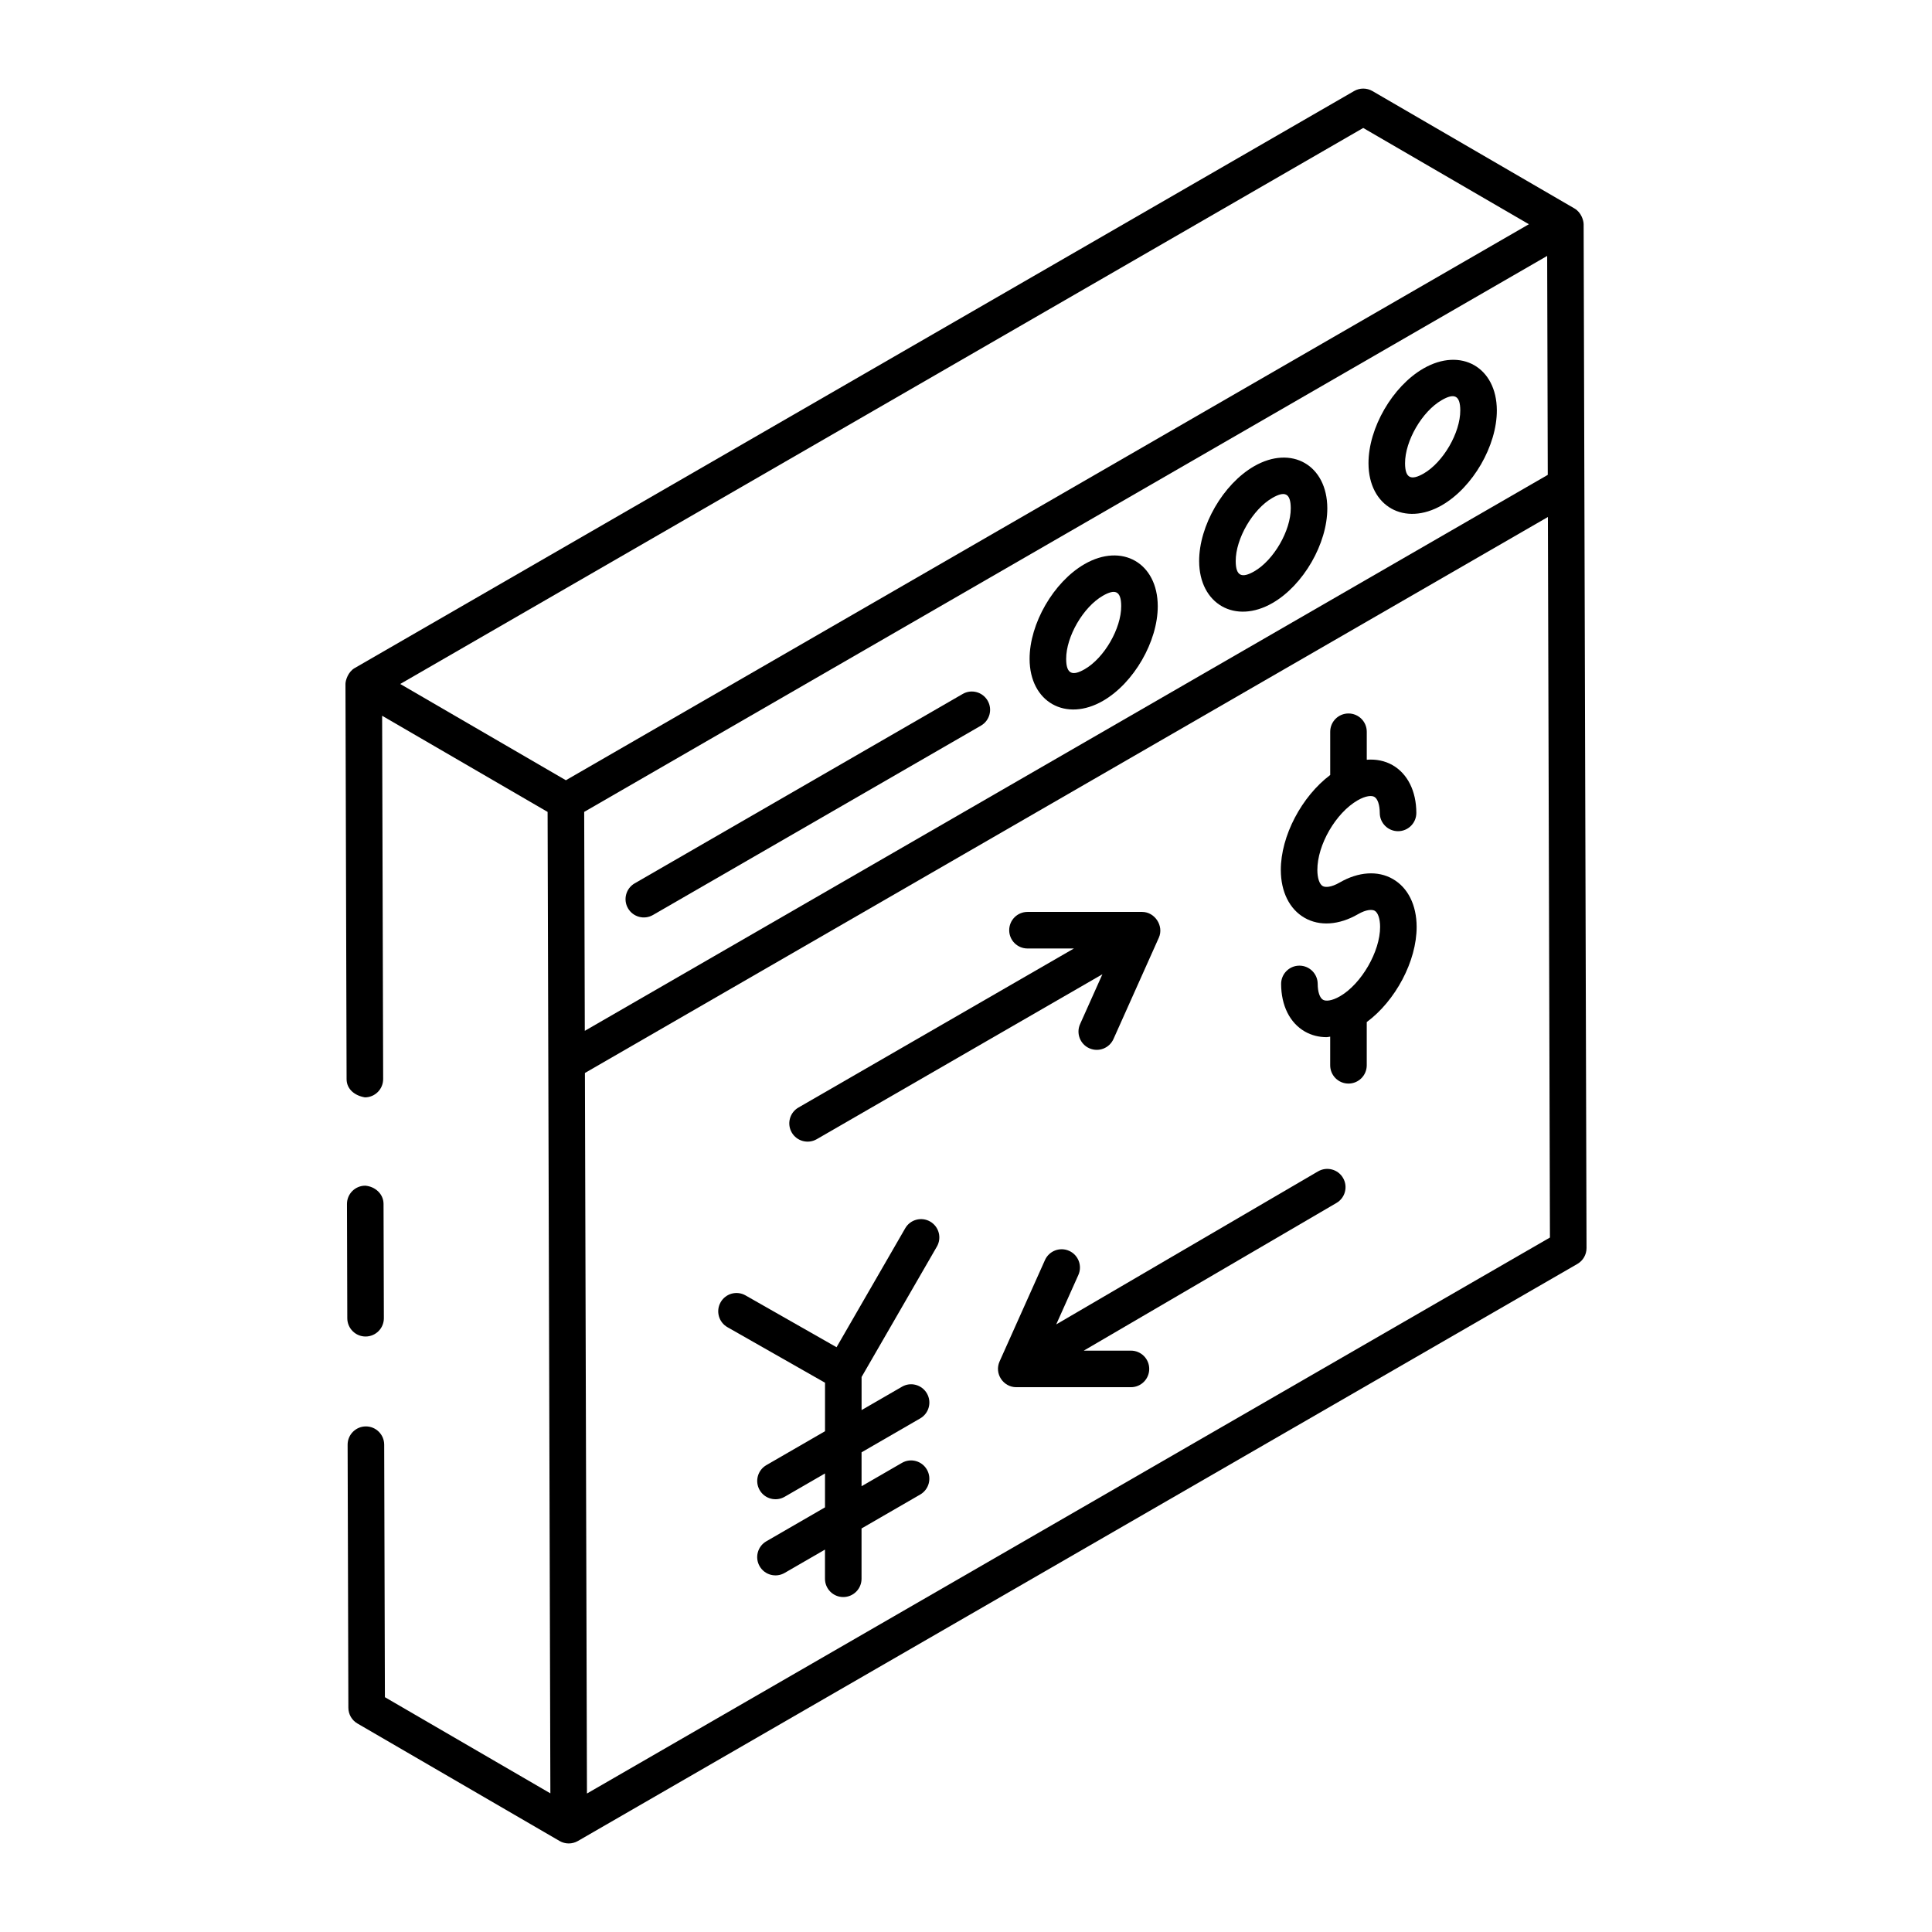
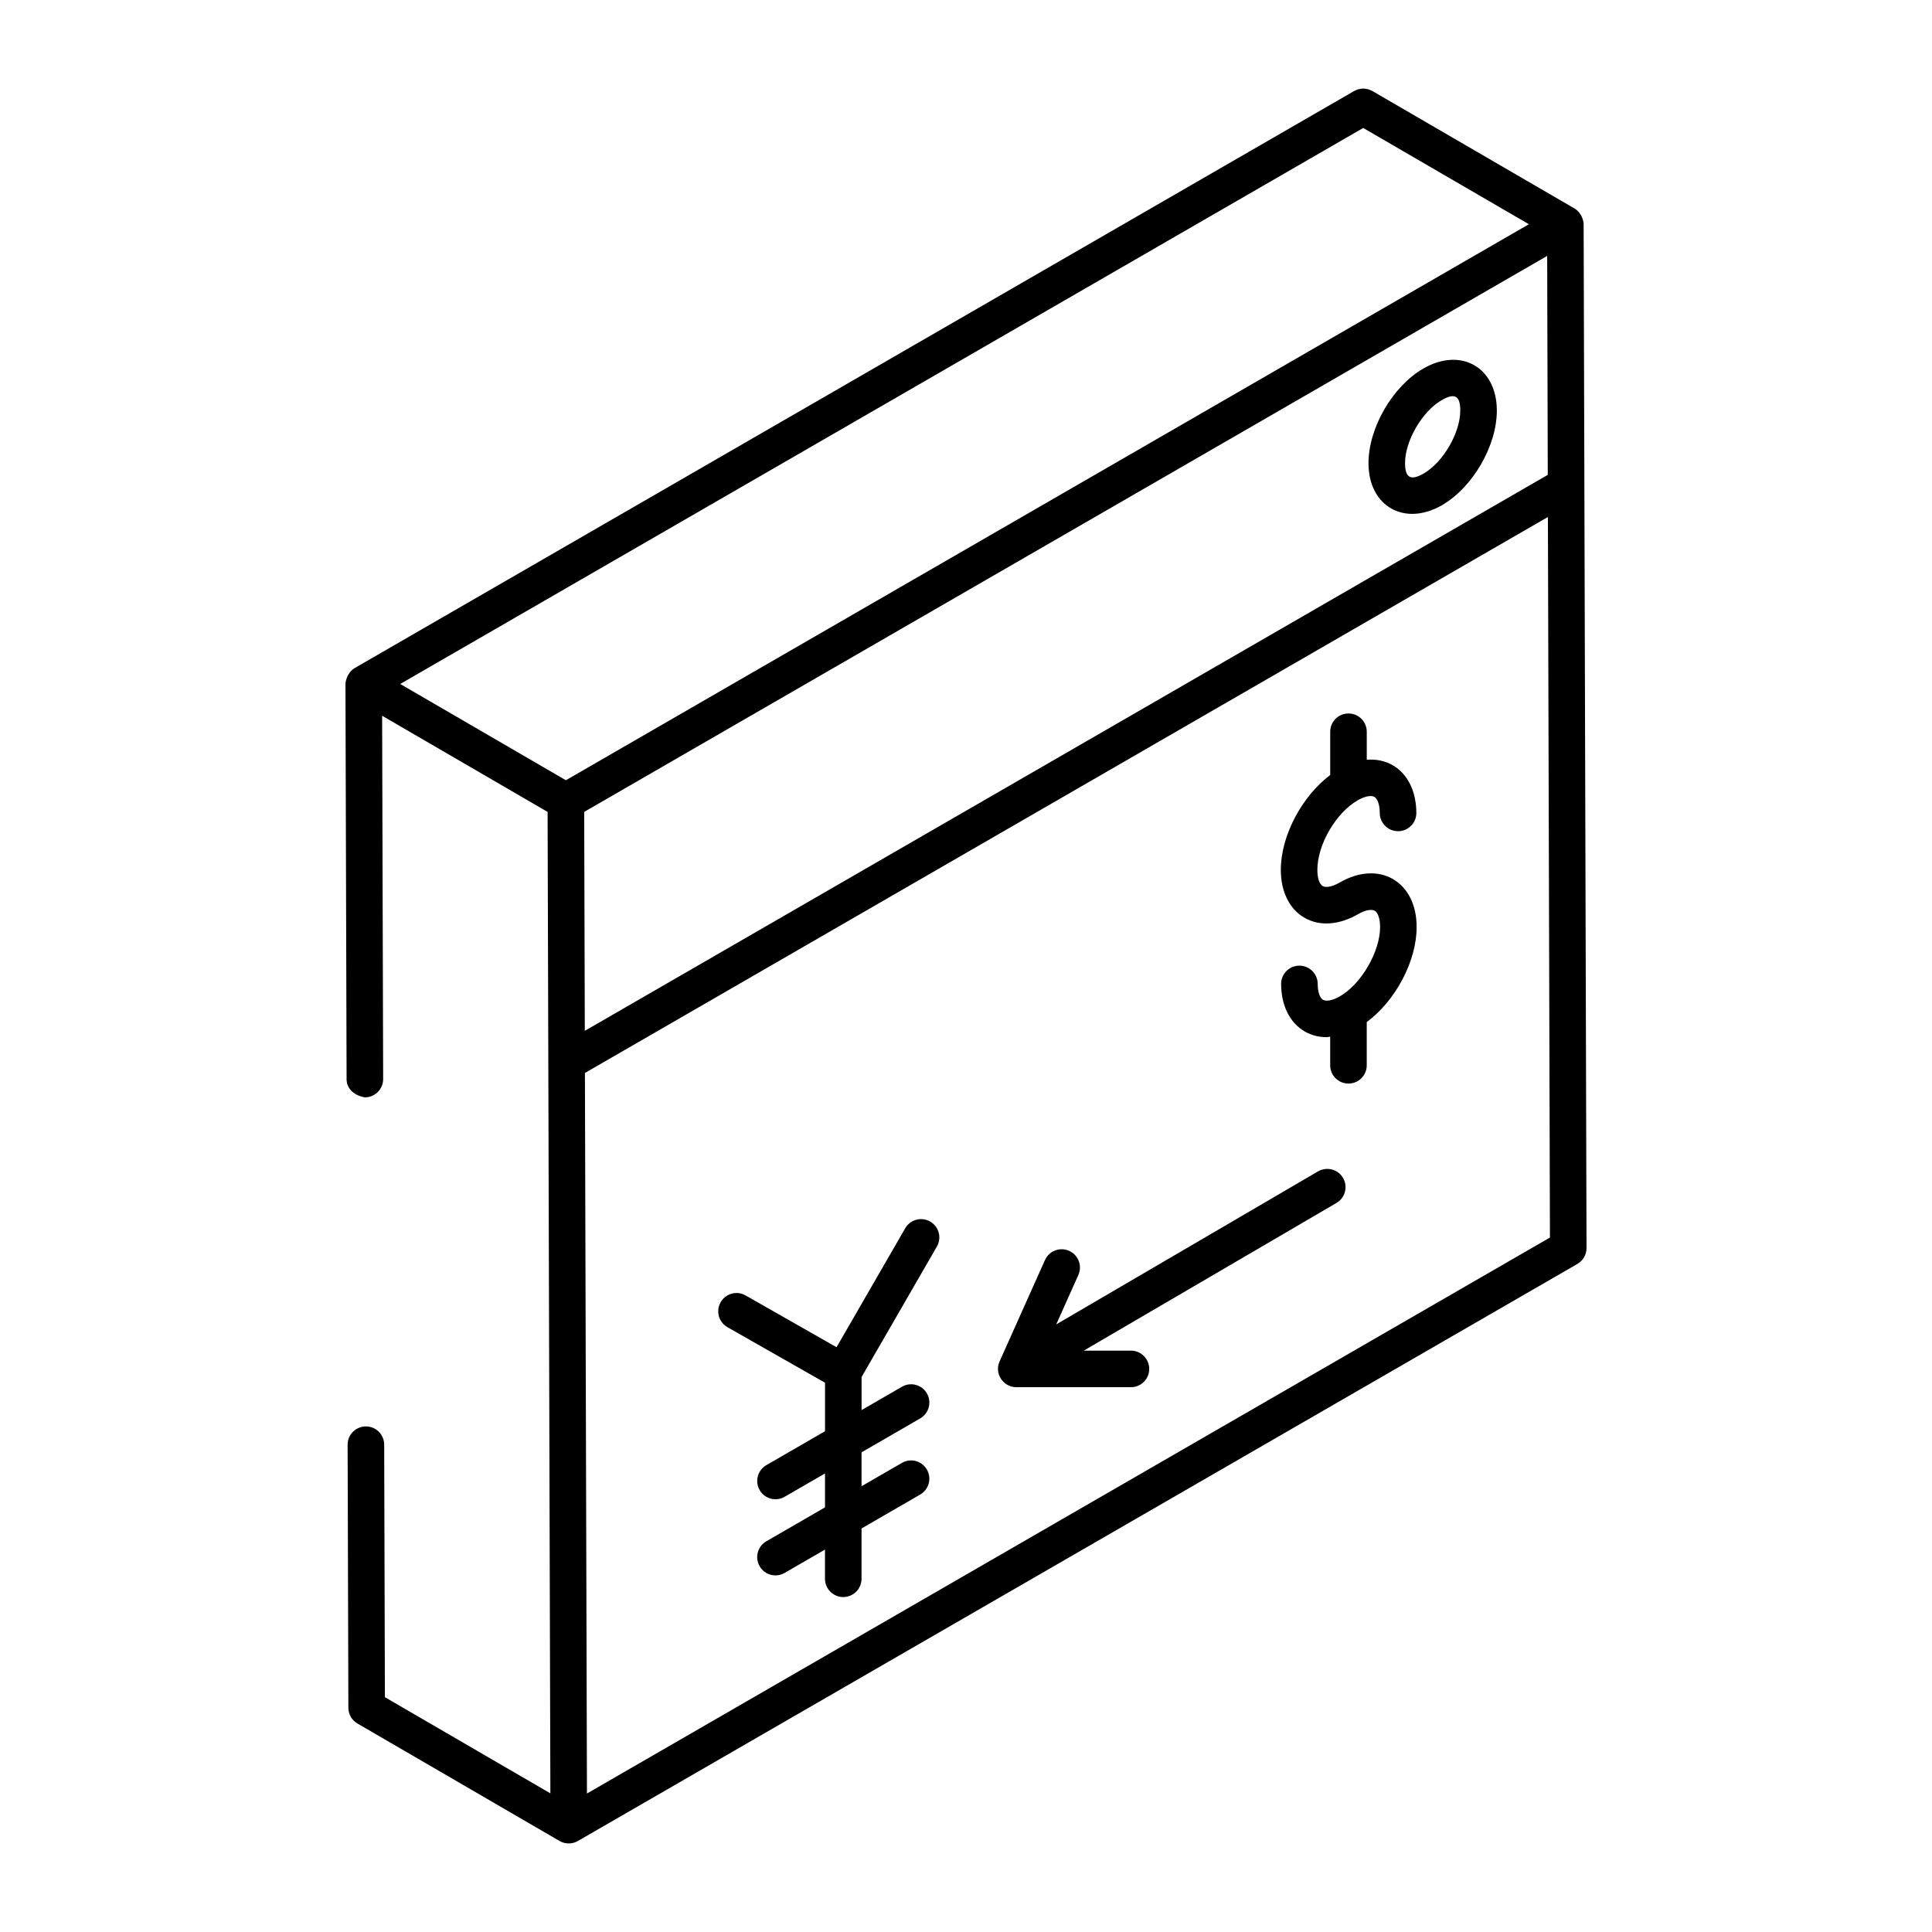
<svg xmlns="http://www.w3.org/2000/svg" fill="#000000" width="800px" height="800px" version="1.1" viewBox="144 144 512 512">
  <g>
-     <path d="m240.88 498.19h0.016c2.672-0.008 4.84-2.18 4.832-4.859l-0.086-30.281c-0.008-2.672-2.262-4.633-4.859-4.832-2.672 0.008-4.84 2.18-4.832 4.859l0.086 30.281c0.012 2.668 2.176 4.832 4.844 4.832z" />
    <path d="m563.68 203.43c-0.004-0.984-0.621-3.137-2.406-4.172l-0.012-0.008c-0.004 0-0.004-0.008-0.008-0.008s-0.008 0-0.012-0.004l-53.527-31.105c-1.508-0.875-3.359-0.875-4.859-0.008l-264.88 152.93c-1.711 0.992-2.418 3.215-2.422 4.191 0 0.004 0.004 0.008 0.004 0.008 0 0.004-0.004 0.008-0.004 0.008l0.297 104.72c0.008 2.672 2.176 4.387 4.859 4.832 2.672-0.008 4.84-2.18 4.832-4.859l-0.273-96.273 43.852 25.484c0.062 21.996 0.645 228.28 0.734 260.09l-43.852-25.484-0.188-66.926c-0.008-2.668-2.176-4.832-4.844-4.832h-0.016c-2.672 0.008-4.84 2.18-4.832 4.859l0.199 69.703c0.004 1.723 0.922 3.312 2.406 4.172l53.551 31.125h0.008c0.004 0.004 0.008 0.008 0.012 0.012 0.75 0.434 1.59 0.648 2.422 0.648 0.836 0 1.676-0.219 2.422-0.648l264.88-152.93c1.504-0.871 2.426-2.473 2.422-4.211-0.094-33.18-0.699-248.58-0.766-271.32zm-264.7 213.75c-0.004-0.98-0.168-60.523-0.164-58.02 95.613-55.203 159.95-92.352 255.2-147.34l0.16 58.023c-95.516 55.141-160.08 92.422-255.2 147.34zm206.29-239.27 43.902 25.512-255.21 147.35-43.898-25.512zm-205.72 441.39c-0.211-75.176-0.395-139.73-0.539-190.95 95.613-55.203 159.95-92.352 255.2-147.34l0.539 190.95z" />
-     <path d="m399.12 327.91-86.922 50.184c-2.316 1.34-3.113 4.301-1.773 6.617 1.344 2.324 4.312 3.106 6.617 1.773l86.922-50.184c2.316-1.34 3.113-4.301 1.773-6.617-1.34-2.32-4.316-3.117-6.617-1.773z" />
-     <path d="m476.33 267.57c-8.184 4.727-14.57 15.773-14.543 25.148 0.031 11.367 9.555 16.809 19.469 11.074 8.152-4.707 14.52-15.738 14.496-25.117-0.043-11.402-9.469-16.836-19.422-11.105zm0.082 27.832c-3.277 1.883-4.926 1.328-4.934-2.711-0.02-5.918 4.512-13.738 9.699-16.727 3.231-1.867 4.879-1.379 4.887 2.742 0.012 5.918-4.496 13.719-9.652 16.695z" />
-     <path d="m431.4 293.5c-8.18 4.723-14.57 15.77-14.547 25.148 0.039 11.445 9.621 16.773 19.469 11.074 8.156-4.707 14.523-15.738 14.496-25.117-0.043-11.391-9.461-16.836-19.418-11.105zm0.078 27.832c-3.227 1.867-4.926 1.371-4.934-2.711-0.016-5.918 4.519-13.738 9.703-16.727 3.219-1.859 4.871-1.383 4.883 2.742 0.016 5.918-4.492 13.719-9.652 16.695z" />
    <path d="m521.21 241.66c-8.184 4.727-14.57 15.77-14.543 25.145 0.031 11.449 9.609 16.766 19.469 11.078 8.184-4.727 14.57-15.773 14.543-25.145-0.035-11.395-9.504-16.816-19.469-11.078zm0.078 27.828c-3.234 1.852-4.926 1.371-4.934-2.715-0.02-5.918 4.512-13.734 9.699-16.723 3.336-1.938 4.926-1.305 4.934 2.711 0.02 5.918-4.516 13.734-9.699 16.727z" />
    <path d="m513.14 376.96c-3.992-2.309-9.148-1.957-14.121 0.922-2.242 1.297-3.797 1.328-4.488 0.938-0.871-0.5-1.414-2.133-1.418-4.258-0.02-6.656 4.867-15.109 10.668-18.461 2.215-1.277 3.758-1.32 4.445-0.918 0.871 0.5 1.418 2.133 1.426 4.262 0.008 2.668 2.176 4.832 4.844 4.832h0.016c2.672-0.008 4.84-2.18 4.832-4.859-0.016-5.742-2.309-10.348-6.281-12.637-2.039-1.168-4.387-1.633-6.856-1.441v-7.418c0-2.676-2.168-4.844-4.844-4.844s-4.844 2.168-4.844 4.844v11.461c-7.523 5.656-13.117 16.133-13.09 25.211 0.016 5.738 2.305 10.34 6.277 12.625 3.992 2.305 9.16 1.949 14.164-0.941 2.215-1.281 3.758-1.305 4.441-0.918 0.875 0.508 1.426 2.137 1.43 4.266 0.02 6.519-4.949 15.113-10.629 18.395-2.258 1.305-3.805 1.328-4.496 0.934-0.867-0.496-1.41-2.109-1.414-4.215-0.008-2.668-2.176-4.832-4.844-4.832h-0.016c-2.672 0.008-4.84 2.18-4.832 4.859 0.016 5.715 2.305 10.305 6.273 12.59 1.75 1.008 3.723 1.504 5.812 1.504 0.297 0 0.617-0.117 0.918-0.137v7.59c0 2.676 2.168 4.844 4.844 4.844s4.844-2.168 4.844-4.844v-11.453c7.586-5.609 13.25-16.137 13.223-25.262-0.016-5.742-2.305-10.348-6.285-12.637z" />
    <path d="m390.51 467.73c-2.316-1.34-5.285-0.543-6.617 1.773l-18.199 31.527-24.113-13.73c-2.332-1.336-5.289-0.516-6.609 1.812-1.324 2.328-0.512 5.285 1.812 6.609l25.855 14.715v12.852l-15.551 8.992c-2.312 1.34-3.109 4.301-1.766 6.617 1.336 2.32 4.312 3.102 6.617 1.766l10.695-6.184v8.988l-15.551 8.992c-2.312 1.34-3.109 4.301-1.766 6.617 1.336 2.32 4.312 3.102 6.617 1.766l10.695-6.184v7.731c0 2.676 2.168 4.844 4.844 4.844 2.676 0 4.844-2.168 4.844-4.844v-13.332l15.551-8.992c2.312-1.34 3.109-4.301 1.766-6.617-1.34-2.316-4.305-3.113-6.617-1.766l-10.695 6.184v-8.988l15.551-8.992c2.312-1.34 3.109-4.301 1.766-6.617-1.34-2.312-4.305-3.121-6.617-1.766l-10.695 6.184v-8.77l19.961-34.57c1.332-2.316 0.539-5.277-1.777-6.617z" />
-     <path d="m360.44 445.9 75.707-43.711-5.914 13.211c-1.094 2.441 0 5.309 2.445 6.402 2.504 1.105 5.324-0.047 6.402-2.445l12.027-26.867c1.379-3.078-1.039-6.82-4.422-6.82h-30.391c-2.676 0-4.844 2.168-4.844 4.844s2.168 4.844 4.844 4.844h12.309l-73.008 42.152c-2.316 1.34-3.113 4.301-1.773 6.617 1.34 2.32 4.312 3.102 6.617 1.773z" />
    <path d="m493.29 454.43-69.379 40.551 5.863-13.094c1.094-2.441 0-5.309-2.445-6.402-2.438-1.09-5.309 0-6.402 2.445l-12.031 26.871c-1.445 3.231 0.996 6.82 4.422 6.82h30.395c2.676 0 4.844-2.168 4.844-4.844 0-2.676-2.168-4.844-4.844-4.844h-12.504l66.973-39.141c2.309-1.348 3.086-4.316 1.734-6.629-1.336-2.297-4.293-3.086-6.625-1.734z" />
  </g>
</svg>